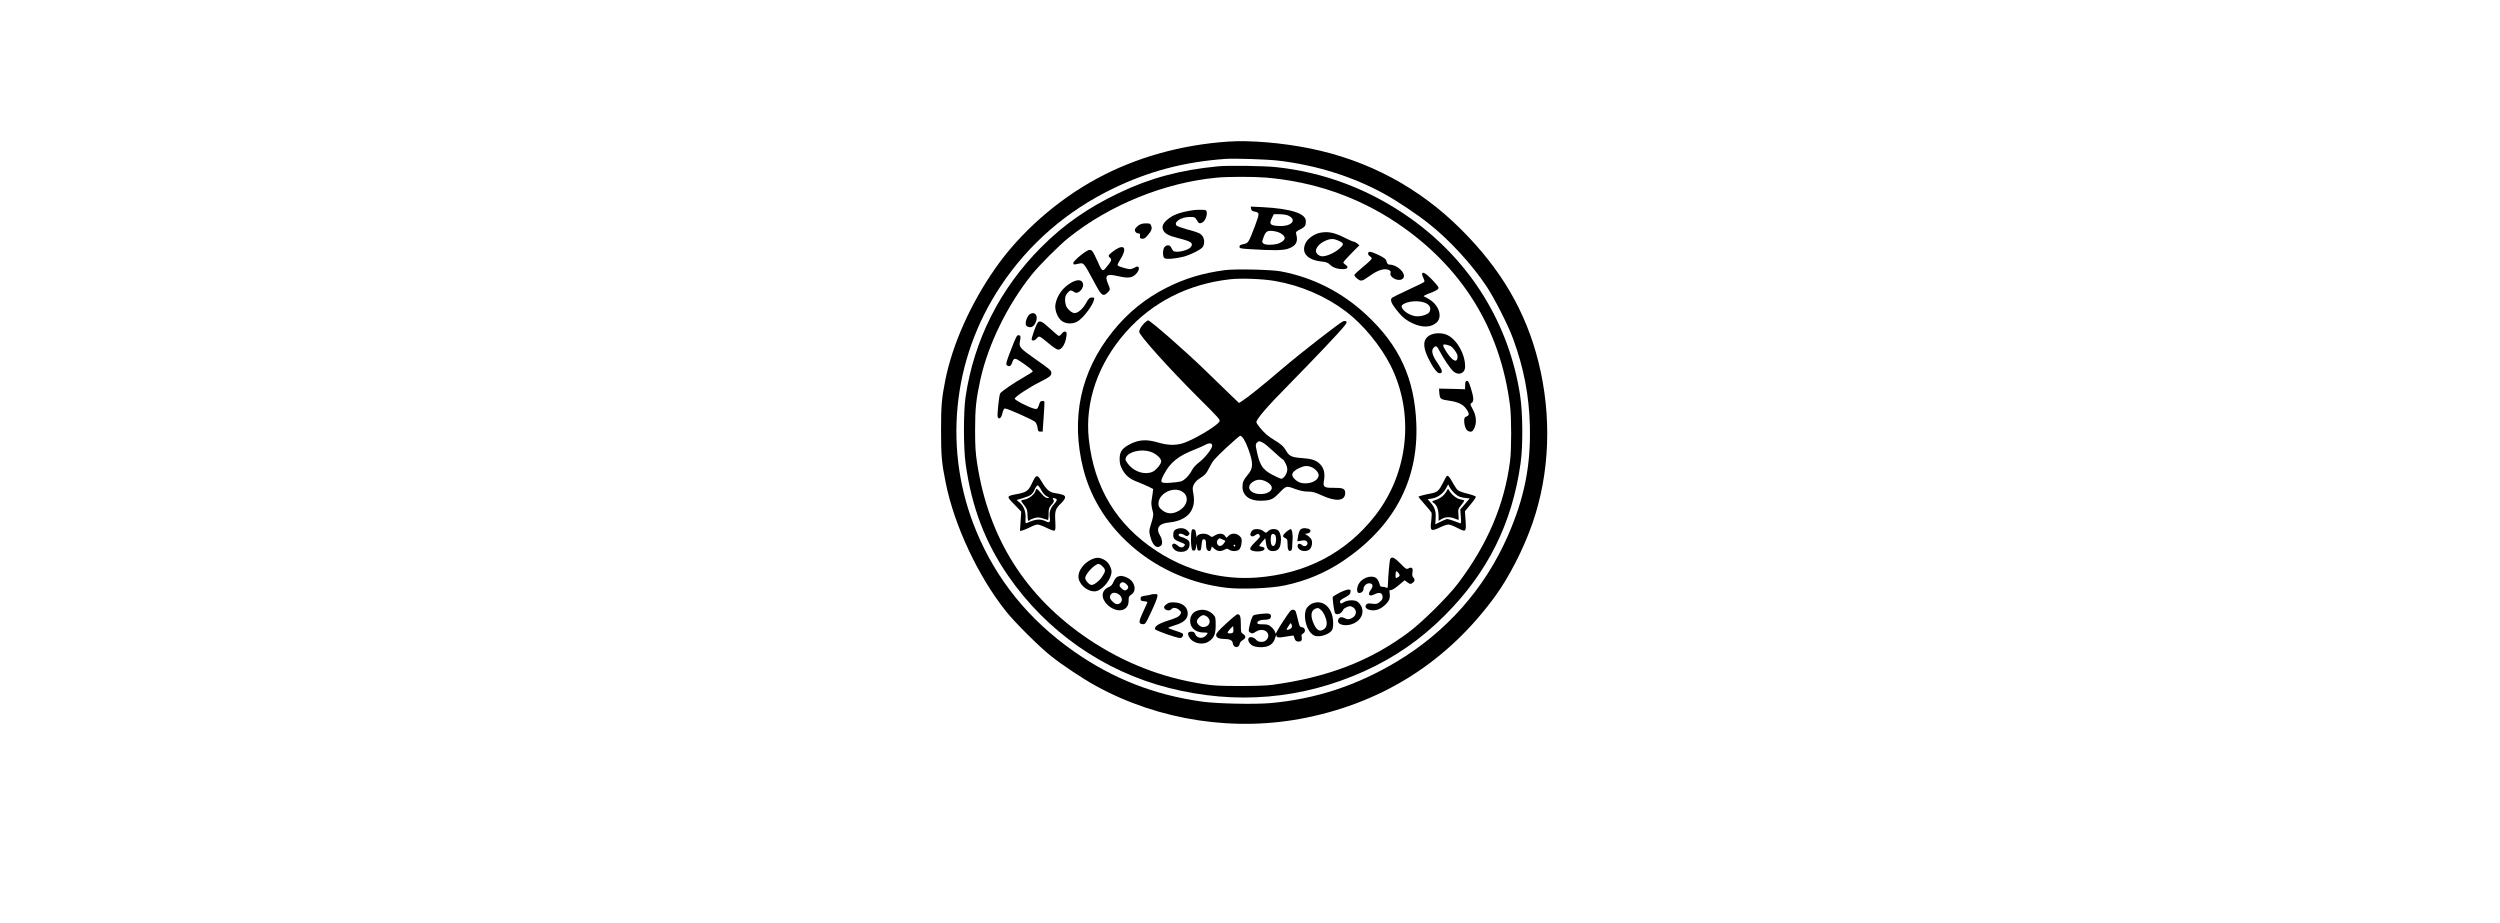
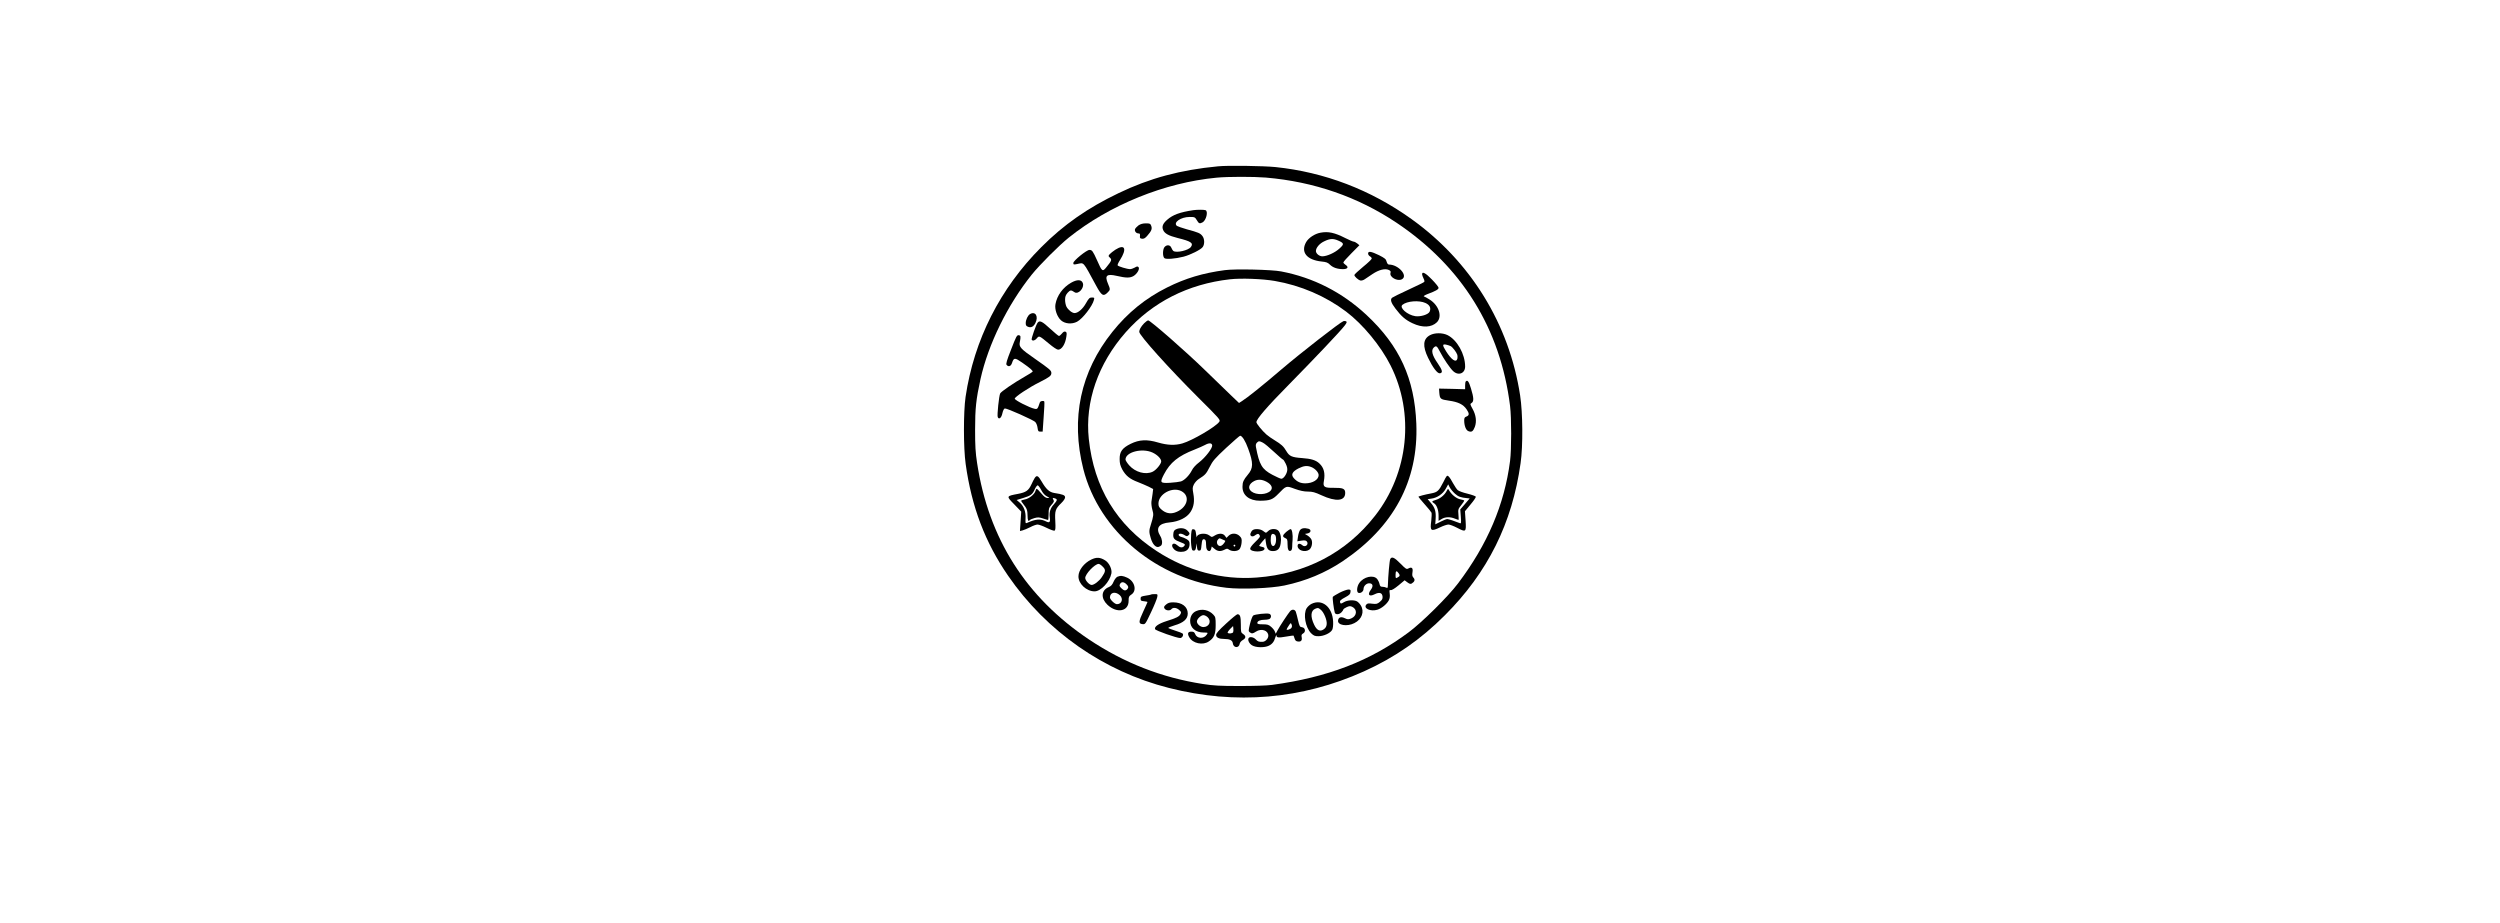
<svg xmlns="http://www.w3.org/2000/svg" version="1.0" width="100%" height="100mm" viewBox="0 0 1024 1008" preserveAspectRatio="xMidYMid meet">
  <g transform="translate(0,1008) scale(0.1,-0.1)" fill="#000000" stroke="none">
-     <path d="M4880 8533 c-514 -35 -1004 -173 -1427 -401 -440 -237 -844 -594 -1116 -984 -270 -387 -468 -831 -546 -1223 -39 -197 -46 -276 -46 -545 0 -277 7 -359 51 -574 93 -466 356 -1026 660 -1406 96 -121 370 -393 493 -489 125 -99 349 -248 488 -324 692 -380 1524 -506 2298 -347 855 175 1549 622 2062 1325 153 210 312 520 408 797 191 548 214 1173 65 1768 -138 548 -405 1006 -845 1445 -457 456 -1015 755 -1653 884 -300 61 -656 91 -892 74z m550 -208 c415 -49 813 -174 1155 -362 135 -74 362 -225 487 -325 229 -181 472 -446 633 -688 87 -131 237 -427 290 -573 116 -318 173 -613 182 -942 12 -441 -59 -797 -243 -1215 -253 -574 -669 -1043 -1213 -1369 -434 -260 -889 -409 -1381 -452 -171 -15 -583 -6 -740 16 -526 73 -978 250 -1407 551 -489 344 -842 779 -1062 1309 -366 879 -268 1878 264 2678 306 461 722 822 1230 1068 391 189 774 290 1225 323 104 7 455 -4 580 -19z" />
    <path d="M4770 8263 c-410 -39 -745 -129 -1086 -293 -336 -161 -598 -343 -844 -590 -449 -449 -735 -1013 -827 -1635 -24 -165 -24 -559 1 -734 65 -469 213 -857 464 -1221 418 -607 1045 -1045 1756 -1225 731 -186 1454 -124 2131 181 337 152 620 348 885 614 467 467 735 1005 826 1661 27 189 24 549 -5 738 -119 781 -541 1465 -1187 1928 -447 320 -949 512 -1486 568 -132 13 -520 19 -628 8z m525 -123 c524 -45 1003 -211 1424 -492 716 -479 1137 -1158 1242 -2003 16 -131 16 -473 0 -600 -61 -477 -247 -914 -570 -1340 -108 -143 -390 -422 -536 -531 -421 -314 -884 -493 -1495 -576 -59 -8 -194 -12 -355 -12 -214 0 -285 4 -400 22 -451 70 -862 231 -1245 487 -689 462 -1095 1102 -1221 1925 -18 117 -22 188 -22 365 0 234 11 335 59 554 85 381 295 810 560 1141 88 109 295 316 404 404 446 357 1047 601 1615 655 129 12 400 12 540 1z" />
-     <path d="M5132 7799 c2 -17 11 -25 36 -30 59 -12 59 -17 3 -166 -66 -173 -70 -180 -123 -190 -33 -7 -43 -13 -43 -28 0 -18 10 -21 120 -27 247 -16 356 -14 411 5 87 30 112 75 89 159 -6 24 -3 29 43 52 53 27 62 40 62 91 0 83 -165 136 -472 152 l-130 6 4 -24z m401 -72 c102 -43 50 -118 -80 -116 -112 2 -129 18 -93 88 l20 41 61 0 c33 0 74 -6 92 -13z m-81 -194 c65 -38 63 -73 -6 -107 -48 -24 -160 -27 -182 -5 -13 13 -13 20 1 59 25 71 41 83 103 77 29 -3 67 -14 84 -24z" />
    <path d="M4500 7784 c-146 -22 -222 -50 -284 -104 -48 -42 -61 -74 -45 -112 16 -39 60 -63 159 -88 146 -36 174 -55 145 -97 -26 -38 -156 -68 -192 -45 -6 4 -16 20 -22 35 -12 32 -49 37 -74 9 -22 -24 -23 -105 -2 -122 18 -15 118 -7 209 16 76 20 190 77 210 106 22 31 20 90 -4 120 -23 30 -43 39 -170 73 -52 15 -101 32 -108 37 -45 37 42 98 139 98 55 0 58 -2 78 -35 22 -38 31 -41 63 -24 39 21 64 121 32 133 -16 6 -91 6 -134 0z" />
    <path d="M3902 7618 c-17 -13 -34 -31 -38 -41 -7 -22 12 -47 38 -47 15 0 18 -6 16 -27 -3 -24 1 -28 23 -31 20 -2 34 6 58 34 45 51 54 74 42 107 -9 24 -15 27 -58 27 -34 0 -58 -7 -81 -22z" />
    <path d="M5890 7538 c-62 -11 -130 -56 -157 -103 -62 -110 7 -195 170 -212 50 -5 67 -11 90 -34 32 -32 82 -49 143 -49 51 0 65 22 29 46 -14 9 -25 21 -25 27 0 7 39 51 88 100 l87 88 -24 20 c-13 10 -30 19 -37 19 -8 0 -49 17 -92 39 -118 60 -187 75 -272 59z m196 -87 c63 -28 64 -39 10 -87 -49 -45 -136 -84 -186 -84 -33 0 -70 30 -70 58 0 36 40 83 93 107 62 30 98 31 153 6z" />
    <path d="M3649 7352 c-24 -16 -52 -38 -62 -49 -16 -19 -16 -21 3 -38 23 -21 18 -35 -38 -103 -43 -54 -48 -50 -102 73 -46 102 -55 115 -84 115 -31 0 -176 -118 -176 -143 0 -17 4 -19 38 -12 83 16 60 42 212 -237 59 -109 79 -120 125 -73 30 29 30 34 4 95 -39 91 -15 112 97 86 99 -23 143 -24 182 -1 40 24 71 80 54 97 -10 10 -18 9 -41 -5 -16 -9 -39 -17 -51 -17 -31 0 -128 29 -136 41 -3 5 8 31 25 57 80 125 55 181 -50 114z" />
    <path d="M6410 7310 c0 -10 9 -24 20 -30 11 -6 20 -17 20 -24 0 -8 -43 -49 -95 -91 -52 -43 -95 -83 -95 -89 0 -16 39 -52 65 -60 12 -3 31 2 46 12 14 9 54 36 88 59 69 46 136 63 177 44 19 -9 24 -16 19 -32 -15 -45 75 -96 124 -70 71 38 -37 161 -141 161 -11 0 -20 12 -26 33 -7 27 -19 37 -82 69 -87 42 -120 48 -120 18z" />
    <path d="M4845 7129 c-239 -32 -430 -89 -630 -189 -236 -118 -430 -275 -598 -485 -349 -436 -457 -946 -318 -1498 173 -683 807 -1209 1565 -1298 162 -19 484 -6 632 25 236 50 444 137 635 264 558 375 830 880 806 1502 -19 493 -183 852 -543 1188 -266 249 -583 410 -934 477 -101 20 -506 29 -615 14z m545 -118 c285 -49 556 -166 780 -335 184 -139 379 -376 486 -589 263 -523 197 -1172 -169 -1640 -316 -405 -757 -636 -1293 -676 -377 -29 -762 73 -1093 289 -439 286 -685 693 -742 1225 -43 406 101 822 403 1165 291 329 680 527 1139 579 120 14 355 5 489 -18z" />
    <path d="M3963 6548 c-35 -37 -53 -69 -53 -93 0 -38 325 -399 647 -720 235 -234 242 -242 227 -263 -37 -54 -295 -205 -403 -236 -80 -23 -162 -20 -265 10 -121 36 -205 32 -299 -14 -93 -46 -122 -86 -121 -167 0 -47 7 -72 29 -114 38 -68 82 -104 170 -137 38 -15 92 -38 119 -51 l48 -25 -6 -51 c-4 -29 -10 -68 -13 -88 -2 -20 2 -58 10 -86 16 -53 14 -68 -17 -167 -20 -61 -20 -79 0 -145 19 -66 55 -105 87 -95 12 4 25 12 29 18 14 21 8 69 -13 102 -52 85 -16 137 102 147 102 9 190 53 229 114 37 57 46 119 31 201 -10 56 -10 68 6 100 10 20 34 47 53 59 72 46 81 56 119 131 34 68 55 92 181 210 78 72 147 132 152 132 22 0 58 -57 88 -141 58 -159 57 -214 -5 -286 -45 -54 -57 -79 -57 -128 -2 -95 73 -155 192 -155 108 1 138 12 199 75 88 91 85 90 180 55 58 -21 100 -30 143 -30 50 0 77 -7 148 -40 160 -74 260 -64 260 25 0 47 -24 57 -125 56 -103 -2 -120 10 -108 73 16 86 1 147 -49 193 -38 36 -89 52 -189 59 -112 8 -139 20 -172 76 -30 52 -55 74 -127 118 -30 18 -71 46 -90 63 -47 41 -110 119 -110 135 0 34 115 168 356 412 285 290 563 583 608 643 23 30 27 40 16 47 -7 4 -20 5 -29 2 -39 -14 -466 -347 -676 -526 -213 -182 -371 -309 -438 -351 l-27 -17 -87 83 c-48 46 -176 170 -283 274 -210 205 -599 545 -622 545 -8 0 -28 -15 -45 -32z m1298 -1304 c17 -8 71 -53 121 -100 49 -46 94 -84 98 -84 5 0 18 -20 30 -45 16 -33 20 -55 16 -79 -8 -41 -41 -86 -64 -86 -9 0 -53 20 -97 43 -115 61 -143 109 -180 303 -4 22 -1 36 10 48 20 20 28 20 66 0z m-554 -29 c4 -31 -75 -133 -142 -185 -37 -28 -68 -62 -80 -88 -27 -54 -81 -109 -119 -121 -17 -5 -71 -12 -119 -15 -109 -6 -114 1 -67 92 68 130 155 201 335 271 44 18 96 40 115 51 43 24 74 22 77 -5z m-651 -79 c53 -25 94 -67 94 -96 0 -28 -55 -95 -93 -113 -77 -37 -190 -6 -257 70 -22 25 -40 54 -40 63 0 82 182 129 296 76z m1731 -157 c43 -16 83 -59 83 -89 0 -50 -65 -90 -146 -90 -51 0 -88 16 -123 54 -37 39 -21 73 48 109 59 29 93 33 138 16z m-486 -162 c54 -29 72 -67 44 -97 -41 -46 -156 -51 -209 -9 -43 34 -30 83 30 114 41 21 84 19 135 -8z m-931 -102 c106 -55 63 -191 -73 -235 -51 -16 -100 -5 -142 32 -28 24 -35 37 -35 67 0 104 151 187 250 136z" />
    <path d="M4310 4297 c-19 -10 -26 -21 -28 -53 -3 -47 10 -62 81 -88 50 -19 54 -25 35 -44 -19 -19 -45 -14 -73 12 -46 42 -79 0 -35 -44 25 -25 61 -34 105 -26 41 8 65 38 65 83 0 27 -6 37 -32 53 -18 11 -45 22 -60 25 -32 8 -38 35 -8 35 12 0 32 -7 45 -16 20 -13 28 -14 40 -4 21 17 19 27 -10 55 -27 28 -83 33 -125 12z" />
    <path d="M5665 4287 c-8 -13 -18 -45 -21 -72 l-7 -48 45 7 c34 5 48 3 58 -8 27 -33 -17 -71 -49 -42 -27 24 -51 20 -51 -8 0 -49 80 -74 127 -41 27 19 40 77 24 111 -6 13 -24 32 -41 43 l-31 18 31 6 c37 8 42 41 8 51 -46 12 -77 6 -93 -17z" />
    <path d="M4477 4243 c-3 -32 -3 -85 1 -118 6 -51 10 -60 27 -60 16 0 21 9 26 40 l5 40 5 -40 c3 -32 8 -40 24 -40 17 0 21 8 25 57 6 62 12 73 35 65 11 -5 15 -20 15 -55 0 -48 12 -72 37 -72 7 0 15 11 19 25 l6 25 30 -25 c34 -29 66 -32 109 -10 27 14 32 14 51 0 32 -22 91 -19 113 5 10 11 20 41 23 69 4 43 1 53 -21 75 -34 34 -89 35 -121 3 l-23 -23 -17 23 c-21 29 -67 30 -111 3 -32 -20 -32 -20 -58 0 -43 34 -135 22 -139 -18 0 -9 -4 6 -7 33 -5 41 -10 51 -27 53 -19 3 -22 -3 -27 -55z m340 -55 c15 -7 29 -13 31 -14 8 -5 -20 -44 -39 -54 -38 -21 -69 36 -37 68 15 15 11 15 45 0z m143 -68 c0 -5 -4 -10 -10 -10 -5 0 -10 5 -10 10 0 6 5 10 10 10 6 0 10 -4 10 -10z" />
    <path d="M5148 4288 c-9 -7 -19 -23 -23 -36 -8 -27 19 -41 44 -24 30 22 43 25 52 11 14 -22 12 -25 -47 -83 -35 -34 -54 -61 -52 -72 7 -37 149 -38 156 -1 3 12 -5 19 -27 23 -17 4 -31 9 -31 13 1 3 16 23 34 44 l33 37 7 -48 c9 -69 28 -92 77 -92 50 0 76 25 84 84 9 54 1 103 -21 134 -20 29 -85 31 -114 2 -11 -11 -23 -20 -26 -20 -3 0 -17 9 -31 20 -29 23 -91 27 -115 8z m242 -48 c10 -6 15 -25 15 -54 0 -85 -57 -98 -59 -14 -1 69 12 89 44 68z" />
    <path d="M5515 4269 c-41 -37 -44 -52 -10 -67 22 -10 25 -18 25 -64 0 -60 11 -84 34 -75 11 4 16 19 17 44 0 21 2 54 4 73 5 58 -6 120 -21 120 -7 0 -29 -14 -49 -31z" />
    <path d="M7000 7085 c0 -9 7 -30 16 -47 9 -17 12 -34 7 -38 -4 -5 -82 -43 -173 -85 -91 -42 -170 -81 -177 -87 -24 -19 -13 -55 36 -119 63 -84 111 -125 186 -160 109 -52 208 -47 267 11 61 62 22 184 -80 248 -26 16 -54 32 -62 34 -8 3 11 15 43 27 86 32 117 50 117 67 0 9 -32 49 -72 90 -68 71 -108 92 -108 59z m37 -315 c47 -21 63 -55 45 -95 -14 -31 -98 -57 -156 -49 -87 13 -178 93 -141 124 50 42 182 52 252 20z" />
    <path d="M3165 6991 c-89 -51 -153 -139 -170 -233 -11 -57 18 -139 60 -177 44 -39 118 -45 175 -16 60 31 169 171 185 238 7 25 5 27 -22 27 -25 0 -34 -8 -64 -61 -35 -64 -88 -109 -125 -109 -27 0 -70 34 -89 70 -8 16 -15 49 -15 74 0 36 6 52 28 78 29 31 37 32 75 6 40 -29 110 46 91 99 -14 41 -63 42 -129 4z" />
    <path d="M2717 6649 c-24 -14 -47 -62 -47 -99 0 -24 6 -33 26 -40 32 -13 59 1 79 40 37 72 2 134 -58 99z" />
    <path d="M2801 6556 c-18 -21 -72 -176 -66 -187 11 -17 37 -9 57 16 24 30 26 29 132 -59 45 -38 87 -66 100 -66 40 0 79 62 90 143 6 39 4 48 -10 54 -12 4 -24 -2 -38 -20 -12 -15 -27 -27 -33 -27 -6 0 -49 36 -97 80 -85 79 -113 93 -135 66z" />
    <path d="M7087 6419 c-77 -41 -84 -119 -21 -249 50 -104 101 -172 128 -168 35 5 29 33 -24 110 -61 87 -74 142 -42 172 26 23 34 18 67 -46 40 -77 109 -179 144 -212 57 -54 131 -26 131 50 0 136 -88 292 -194 344 -56 26 -138 26 -189 -1z m225 -120 c22 -12 64 -67 73 -96 3 -13 3 -32 0 -43 -14 -45 -64 -12 -124 84 -41 66 -41 80 2 71 17 -4 40 -11 49 -16z" />
    <path d="M2511 6264 c-48 -122 -59 -159 -50 -170 21 -25 47 -16 59 20 20 61 30 61 111 5 89 -62 120 -89 114 -100 -3 -4 -42 -29 -88 -55 -121 -69 -255 -161 -266 -182 -13 -24 -35 -237 -27 -257 12 -33 41 -11 51 40 7 31 17 51 27 53 20 4 308 -124 332 -148 11 -11 22 -38 25 -62 5 -38 9 -43 31 -43 l25 0 11 160 c7 88 10 163 7 168 -8 14 -44 7 -49 -10 -23 -70 -27 -75 -55 -69 -54 10 -219 94 -219 111 0 19 154 122 275 182 105 53 125 68 125 98 0 28 -17 42 -177 154 -156 108 -178 131 -168 181 13 65 11 75 -12 78 -19 3 -28 -14 -82 -154z" />
    <path d="M7477 5913 c-4 -3 -7 -24 -7 -46 l0 -39 -142 4 -143 3 3 -45 c6 -69 11 -73 107 -87 100 -14 154 -41 190 -93 32 -46 32 -68 0 -80 -20 -7 -25 -16 -25 -42 0 -59 19 -108 46 -118 35 -14 51 -3 70 46 22 59 13 131 -25 198 -28 51 -28 53 -10 64 26 17 24 57 -7 158 -23 77 -38 97 -57 77z" />
    <path d="M7232 4813 c-49 -96 -64 -110 -133 -123 -70 -13 -139 -31 -139 -37 0 -3 31 -40 68 -82 38 -42 71 -83 75 -92 3 -9 1 -49 -3 -88 -15 -113 -5 -120 98 -71 35 17 75 30 90 30 14 0 57 -16 95 -36 96 -50 100 -47 92 78 l-7 103 61 74 c34 40 60 78 58 85 -2 6 -43 21 -91 33 -48 11 -96 29 -107 39 -11 10 -34 44 -51 75 -16 32 -38 65 -48 74 -18 16 -21 13 -58 -62z m127 -126 c37 -33 62 -42 133 -49 l28 -3 -51 -60 -52 -60 6 -78 c5 -70 4 -78 -11 -72 -51 21 -124 45 -137 45 -9 0 -42 -13 -73 -29 l-58 -29 4 63 c5 77 -8 120 -53 172 l-34 40 39 6 c64 8 127 51 158 107 l27 49 17 -33 c9 -18 35 -49 57 -69z" />
    <path d="M7267 4714 c-22 -42 -69 -81 -117 -95 -46 -14 -48 -19 -19 -37 29 -19 49 -73 49 -137 l0 -55 33 20 c38 24 94 26 144 5 19 -8 38 -15 41 -15 2 0 2 26 -1 59 -5 55 -3 61 29 101 19 24 34 46 34 51 0 4 -19 10 -42 14 -42 8 -97 51 -124 100 -10 19 -12 18 -27 -11z" />
    <path d="M2768 4858 c-8 -13 -24 -43 -35 -68 -32 -69 -59 -88 -147 -105 -131 -25 -130 -24 -41 -115 l76 -79 -7 -106 -7 -106 29 7 c16 4 53 20 83 35 30 16 66 29 80 29 14 0 59 -16 99 -36 40 -20 79 -34 86 -31 11 5 13 26 9 104 -6 113 0 134 66 198 24 23 41 48 41 62 0 24 -24 33 -120 48 -52 9 -88 41 -138 128 -36 62 -52 69 -74 35z m73 -134 c17 -32 38 -55 60 -66 33 -18 33 -18 7 -18 -19 0 -37 13 -68 50 -23 28 -45 50 -50 50 -4 0 -11 -11 -14 -24 -9 -36 -71 -85 -116 -92 -22 -4 -40 -10 -40 -15 0 -4 11 -20 24 -36 38 -46 46 -69 46 -127 0 -51 10 -70 24 -47 3 4 26 14 50 21 39 11 53 10 95 -4 27 -9 52 -16 55 -16 3 0 6 29 6 65 0 58 3 68 32 101 27 30 30 39 20 55 -13 20 -6 24 22 13 24 -9 20 -22 -18 -65 -37 -40 -52 -89 -43 -143 8 -49 -4 -61 -39 -43 -64 32 -112 29 -214 -17 -13 -5 -14 3 -12 50 5 71 -18 133 -63 173 l-34 29 72 22 c84 26 101 38 127 98 12 25 25 42 32 40 7 -3 25 -27 39 -54z" />
    <path d="M3385 3967 c-78 -38 -138 -115 -139 -182 -2 -81 87 -165 176 -165 69 0 166 104 184 196 9 46 -25 116 -69 143 -55 34 -94 36 -152 8z m126 -77 c35 -34 33 -52 -10 -115 -29 -43 -84 -85 -111 -85 -25 0 -70 49 -70 76 0 44 105 154 147 154 8 0 28 -13 44 -30z" />
    <path d="M6652 3973 c-8 -15 -23 -185 -26 -290 -1 -26 -4 -30 -18 -22 -9 5 -28 9 -42 9 -19 0 -26 6 -31 30 -3 16 -15 41 -26 55 -40 49 -149 25 -196 -45 -26 -37 -31 -98 -9 -106 24 -9 56 15 56 41 0 35 35 67 68 63 35 -4 40 -32 13 -69 -42 -56 -20 -82 42 -50 50 25 81 16 85 -26 2 -24 -4 -36 -29 -57 -29 -24 -37 -26 -83 -21 -42 6 -55 4 -66 -10 -34 -41 46 -78 120 -56 47 14 104 61 127 104 10 21 13 44 9 73 -5 36 -3 41 12 38 10 -3 43 17 84 51 l67 56 31 -23 c23 -17 35 -20 47 -12 32 20 39 41 19 63 -14 15 -16 29 -11 60 8 47 -8 61 -45 41 -20 -11 -28 -6 -87 54 -65 67 -95 80 -111 49z m92 -155 c17 -24 14 -33 -15 -48 -17 -10 -19 -7 -19 30 0 45 11 51 34 18z" />
    <path d="M3672 3780 c-13 -6 -31 -29 -42 -54 -14 -34 -28 -49 -54 -60 -82 -34 -88 -121 -13 -193 103 -97 233 -72 231 45 0 42 3 49 30 67 64 42 37 147 -47 185 -46 21 -70 24 -105 10z m96 -80 c25 -23 28 -40 10 -58 -18 -18 -36 -15 -64 13 -20 20 -23 28 -14 45 14 26 40 26 68 0z m-70 -122 c41 -39 22 -98 -32 -98 -23 0 -76 50 -76 73 0 56 59 70 108 25z" />
    <path d="M6098 3605 c-36 -19 -69 -39 -73 -45 -6 -10 9 -128 21 -172 7 -25 49 -23 74 4 11 12 20 25 20 30 0 5 16 16 35 25 28 13 39 14 60 5 60 -28 55 -101 -10 -128 -31 -12 -38 -12 -70 3 -41 20 -68 10 -73 -25 -8 -52 99 -70 178 -29 82 41 113 125 70 194 -10 17 -29 37 -42 44 -34 18 -104 14 -142 -9 -31 -18 -35 -19 -41 -5 -7 20 2 30 62 62 37 20 49 32 51 54 3 24 0 27 -25 27 -15 -1 -58 -16 -95 -35z" />
    <path d="M4039 3585 c-3 -2 -30 -8 -60 -12 -49 -8 -54 -11 -54 -33 0 -22 5 -25 38 -28 20 -2 37 -6 37 -9 0 -3 -21 -49 -46 -103 -52 -111 -53 -134 -8 -138 30 -3 31 -1 93 130 35 73 65 148 68 166 5 31 4 32 -29 32 -19 0 -37 -2 -39 -5z" />
    <path d="M4203 3476 c-23 -20 -26 -28 -17 -43 14 -23 57 -28 74 -9 18 23 55 20 86 -7 23 -20 25 -26 15 -45 -15 -28 -45 -43 -153 -77 -88 -28 -135 -61 -125 -88 6 -16 237 -97 274 -97 23 0 42 36 26 50 -4 4 -39 18 -78 30 -38 12 -73 26 -77 29 -5 4 26 17 69 30 97 28 143 69 143 129 0 74 -63 122 -159 122 -39 0 -56 -6 -78 -24z" />
    <path d="M5791 3483 c-18 -9 -42 -31 -52 -47 -40 -65 -13 -211 48 -273 29 -28 41 -33 81 -33 58 0 131 34 150 70 8 15 12 51 10 91 -8 159 -120 250 -237 192z m101 -63 c34 -26 70 -112 66 -157 -2 -25 -11 -42 -30 -56 -42 -31 -77 -15 -107 48 -43 89 -38 155 12 175 31 12 31 12 59 -10z" />
    <path d="M4533 3405 c-41 -17 -65 -56 -67 -104 -2 -78 58 -131 150 -131 46 0 46 0 32 -22 -33 -50 -108 -46 -128 7 -7 19 -17 25 -40 25 -39 0 -47 -21 -23 -62 38 -67 148 -90 213 -45 58 38 75 80 75 179 0 78 -2 89 -25 113 -48 52 -123 68 -187 40z m124 -67 c46 -43 17 -108 -47 -108 -32 0 -70 33 -70 61 0 27 44 69 71 69 13 0 33 -10 46 -22z" />
    <path d="M5558 3403 c-23 -27 -113 -163 -136 -207 l-21 -39 -10 25 c-5 14 -24 37 -41 51 -26 23 -41 27 -91 27 -45 0 -59 3 -59 15 0 21 33 35 82 35 24 0 49 5 56 12 18 18 14 46 -8 53 -27 9 -156 -5 -175 -19 -8 -6 -24 -47 -35 -91 -18 -75 -18 -81 -3 -92 23 -17 33 -16 68 7 59 39 135 14 135 -45 0 -31 -32 -65 -62 -66 -40 -2 -53 2 -76 27 -23 25 -66 32 -77 13 -13 -20 6 -60 38 -79 40 -25 135 -27 182 -4 38 18 59 45 73 95 6 19 11 27 11 18 1 -26 20 -28 106 -13 43 7 80 13 80 11 1 -1 7 -15 12 -32 7 -23 17 -31 38 -33 33 -4 47 13 39 50 -4 20 0 29 16 38 32 17 24 64 -12 68 -24 3 -28 10 -43 75 -9 40 -20 82 -25 95 -11 26 -41 29 -62 5z m15 -181 c-9 -16 -53 -30 -53 -18 0 4 10 22 23 41 21 33 23 33 31 14 6 -13 6 -27 -1 -37z" />
    <path d="M4860 3269 c-82 -75 -110 -107 -110 -125 0 -29 31 -44 90 -44 59 0 88 -15 92 -46 6 -54 68 -58 76 -5 2 13 17 30 33 39 36 21 37 44 4 66 -24 15 -25 22 -25 104 0 87 -8 112 -37 112 -7 0 -63 -45 -123 -101z m76 -95 c-6 -14 -47 -19 -60 -7 -3 4 8 22 26 41 l33 33 3 -26 c2 -15 1 -33 -2 -41z" />
  </g>
</svg>